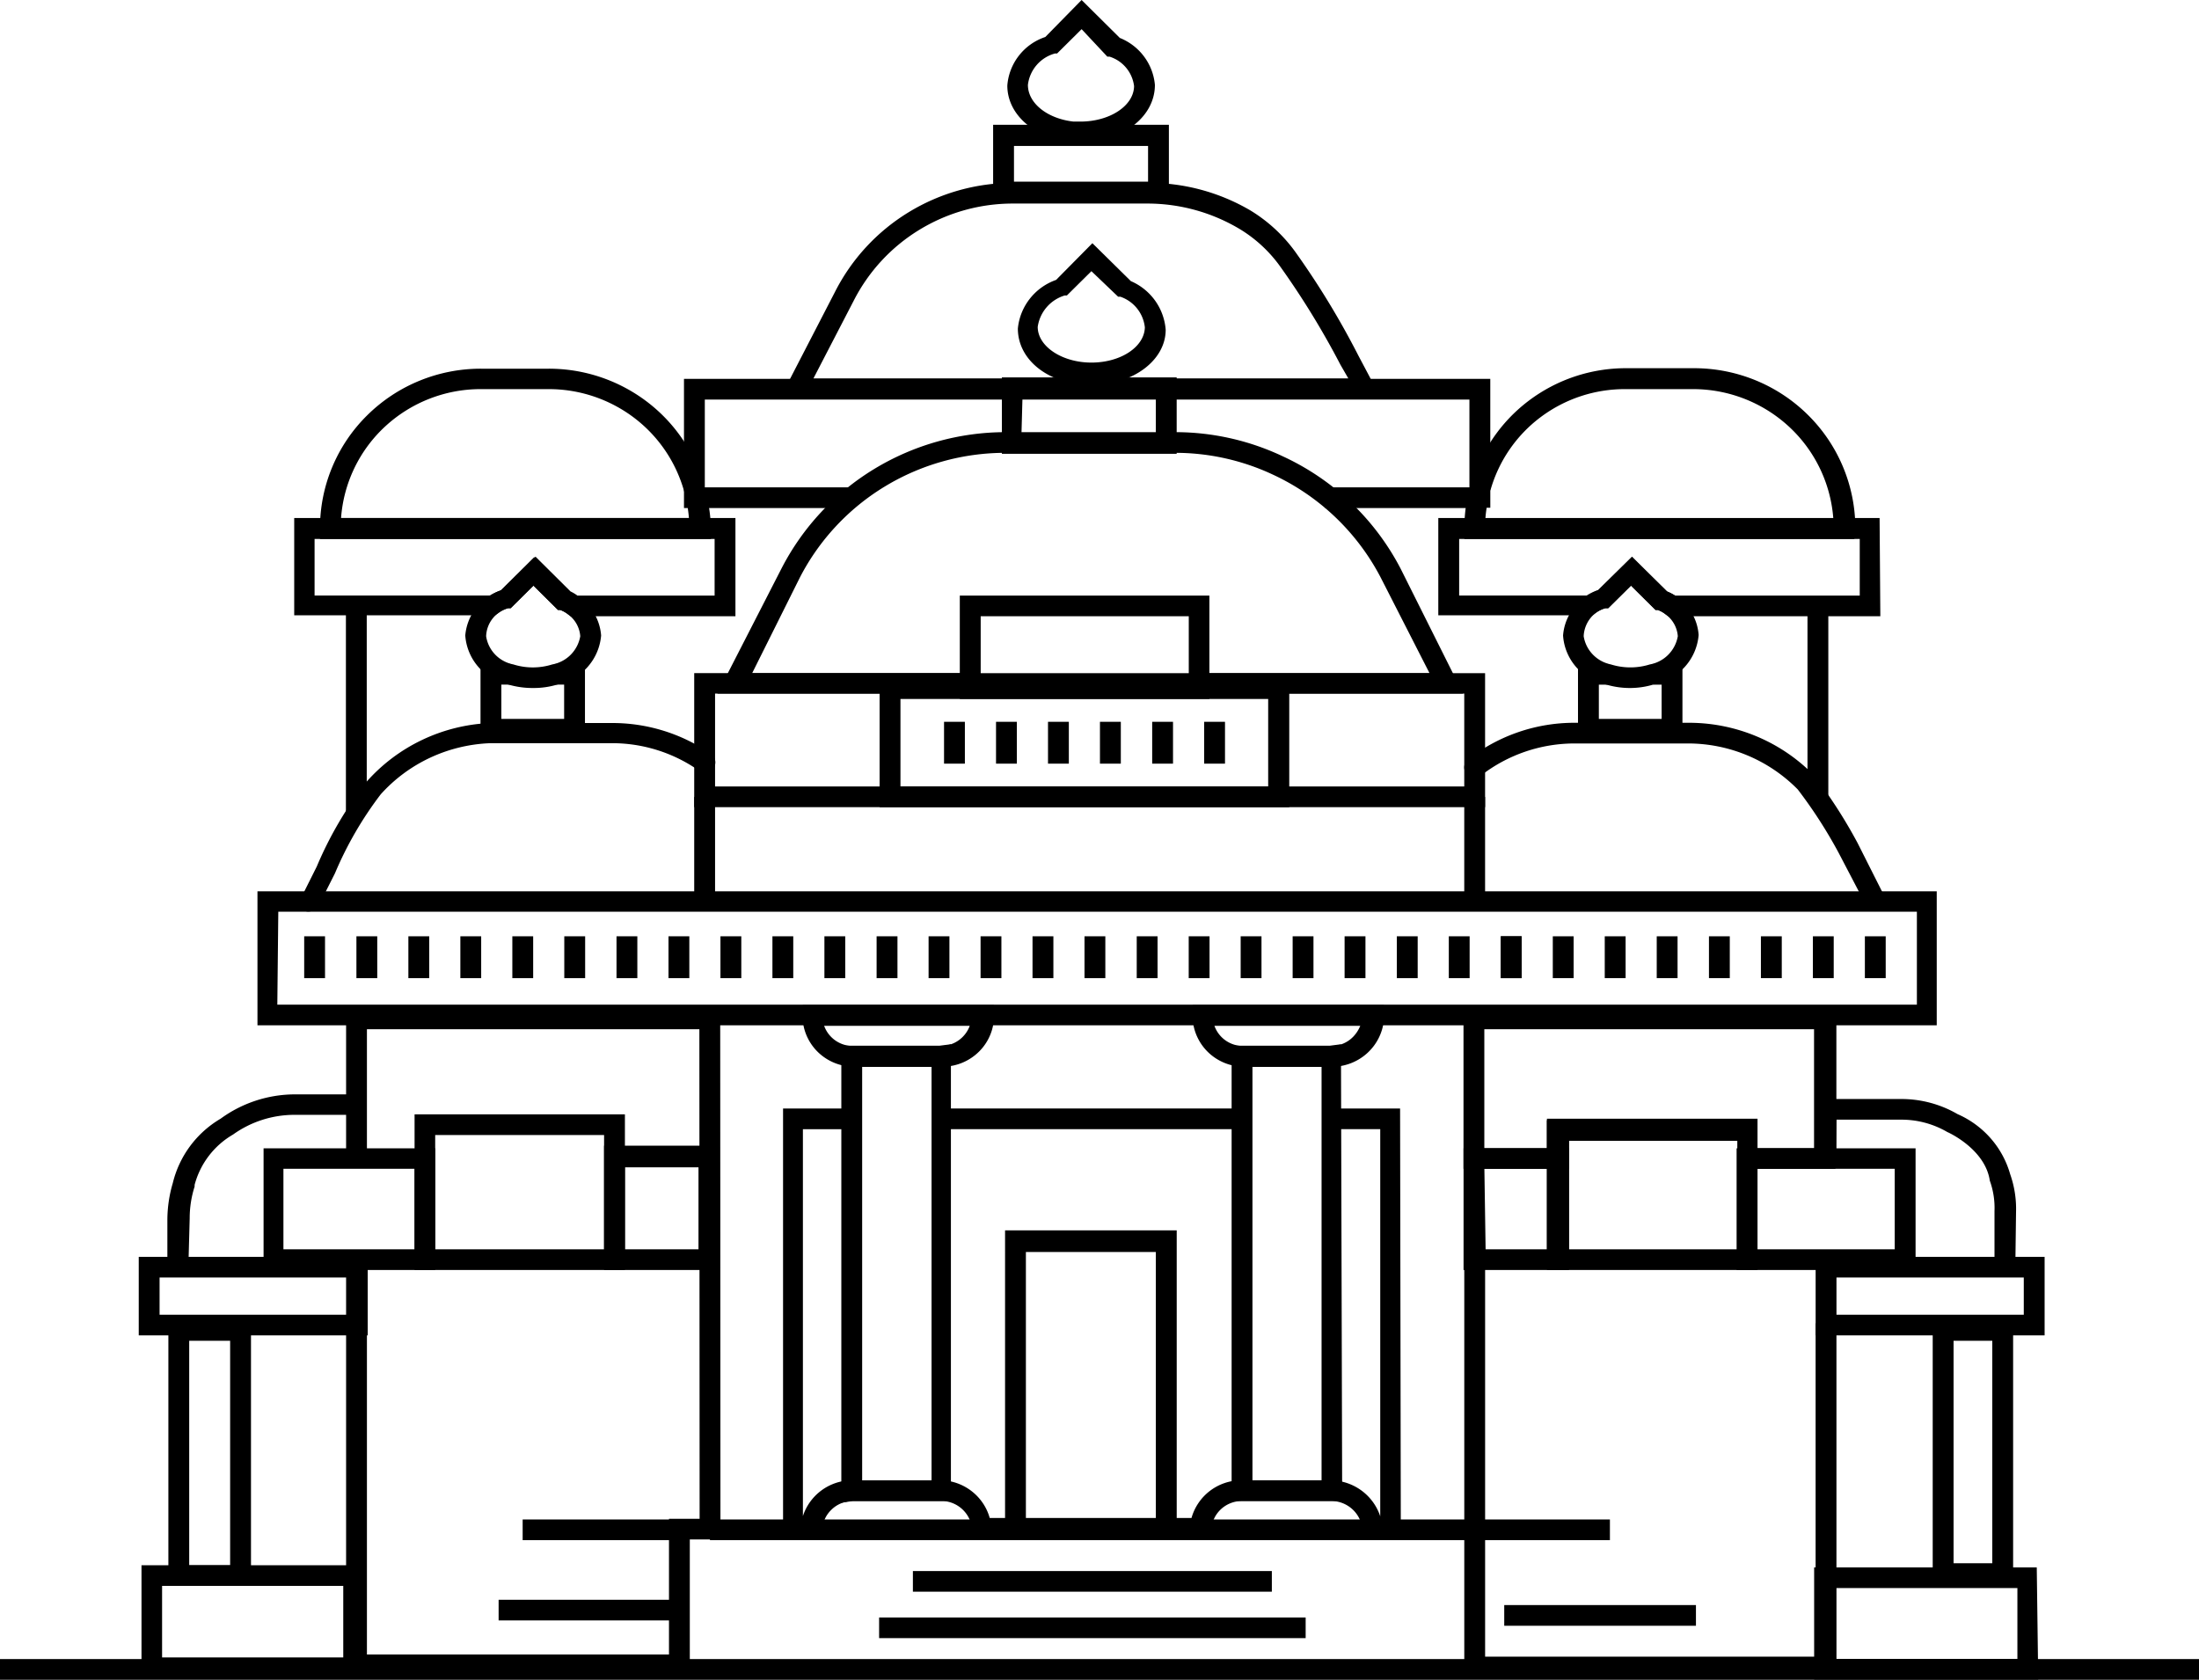
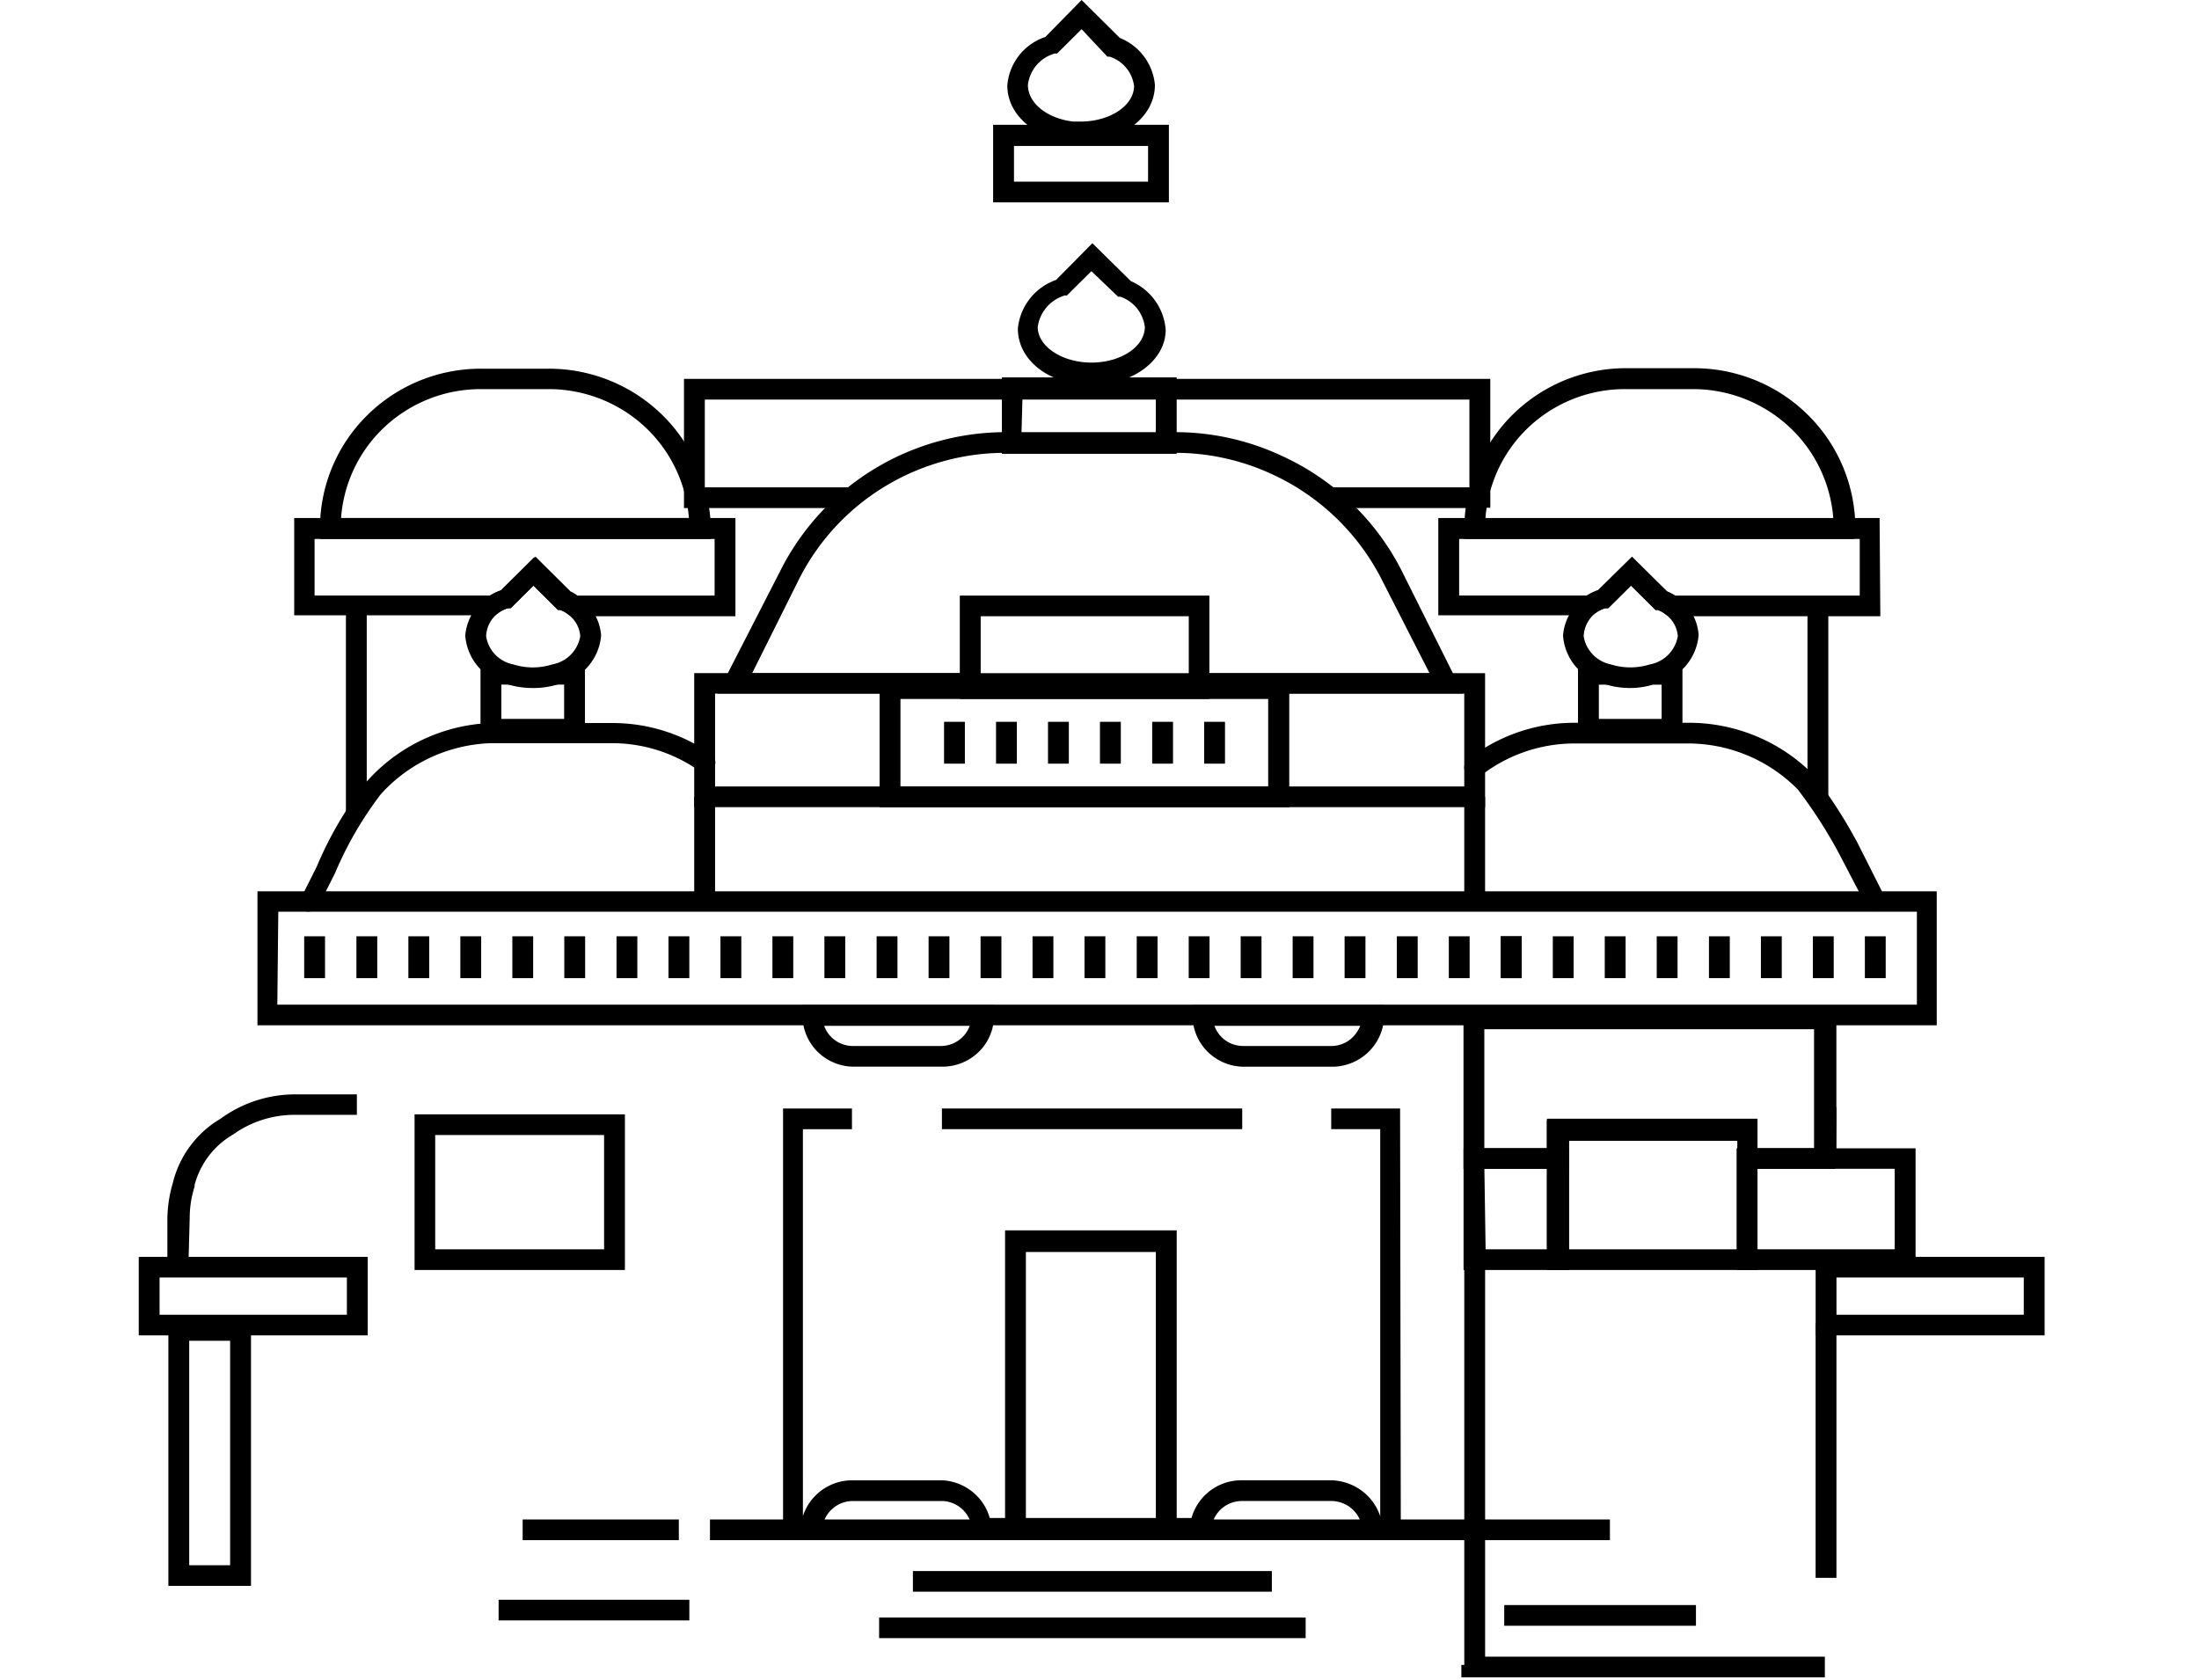
<svg xmlns="http://www.w3.org/2000/svg" width="72" height="55" fill="none">
  <g fill="#000000" clip-path="url(#a)">
-     <path d="M0 54.323h72V55H0v-.677Zm45.23-41.256H25.526l1.814-3.511a6.494 6.494 0 0 1 2.408-2.605 6.565 6.565 0 0 1 3.428-.963h4.406a6.566 6.566 0 0 1 3.355.9A5.05 5.05 0 0 1 42.47 8.33a26.808 26.808 0 0 1 2.006 3.313l.755 1.425Zm-18.597-.676h17.514l-.257-.446a26.956 26.956 0 0 0-1.95-3.186 4.488 4.488 0 0 0-1.333-1.25 5.895 5.895 0 0 0-3.026-.844h-4.406a5.87 5.87 0 0 0-3.069.857A5.807 5.807 0 0 0 27.95 9.85l-1.316 2.54Z" />
    <path d="M38.272 6.625h-5.755v-2.54h5.755v2.54ZM33.2 5.948h4.39v-1.17H33.2v1.17Zm-23.028 23.89a.333.333 0 0 1-.153 0 .337.337 0 0 1-.189-.327.332.332 0 0 1 .036-.128l.506-1.011c.413-.981.953-1.904 1.605-2.747a5.702 5.702 0 0 1 1.836-1.394 5.744 5.744 0 0 1 2.242-.557h3.95a5.65 5.65 0 0 1 3.274 1.011.338.338 0 0 1 .135.35.336.336 0 0 1-.275.257.344.344 0 0 1-.253-.058 4.948 4.948 0 0 0-2.866-.9h-3.965c-.68.025-1.35.186-1.966.473a5.045 5.045 0 0 0-1.622 1.2 11.817 11.817 0 0 0-1.5 2.588l-.515 1.02a.35.35 0 0 1-.28.222Zm51.234 0a.338.338 0 0 1-.305-.192l-.899-1.72a15.393 15.393 0 0 0-1.34-2.078 5.05 5.05 0 0 0-3.572-1.505h-3.733c-1.111 0-2.191.37-3.066 1.05a.342.342 0 0 1-.477-.059.336.336 0 0 1 .06-.474 5.648 5.648 0 0 1 3.483-1.194h3.765a5.73 5.73 0 0 1 2.215.454c.7.296 1.334.73 1.863 1.274a16.257 16.257 0 0 1 1.42 2.206l.867 1.72a.34.34 0 0 1-.152.453.363.363 0 0 1-.129.064Zm-15.54 20.544h-1.26v-.311a1.016 1.016 0 0 0-.318-.647 1.032 1.032 0 0 0-.669-.277h-2.954c-.254 0-.499.095-.685.266a.992.992 0 0 0-.318.658v.31h-7.834v-.31a1.008 1.008 0 0 0-.298-.633c-.172-.17-.4-.273-.641-.29h-2.986c-.26.005-.508.11-.69.294a.977.977 0 0 0-.29.629v.31h-1.284V36.296h2.256v.677h-1.606V49.64a1.7 1.7 0 0 1 1.557-1.17h3.018c.355.02.694.15.97.371.277.221.477.523.572.863h6.606a1.693 1.693 0 0 1 1.63-1.235h2.945c.358.008.704.125.992.336.287.211.502.506.613.843V36.972h-1.605v-.677h2.255l.024 14.087Z" />
    <path d="M30.84 36.295h9.833v.677H30.84v-.677Z" />
-     <path d="M27.547 49.203V34.24h3.21l.378-.048v14.955h-3.21l-.378.056Zm.682-.733h2.272V34.933h-2.272V48.47Zm15.717.677h-3.62V34.24h3.21l.37-.048.04 14.955Zm-2.938-.677h2.263V34.933h-2.263V48.47Z" />
    <path d="M30.797 34.925H27.89a1.693 1.693 0 0 1-1.083-.452 1.668 1.668 0 0 1-.522-1.045 1.28 1.28 0 0 1 0-.175v-.342h6.253v.342a1.28 1.28 0 0 1 0 .175c-.04.38-.21.734-.482 1.004a1.7 1.7 0 0 1-1.14.493h-.12Zm-3.813-1.337a1 1 0 0 0 .915.66h2.938a1.009 1.009 0 0 0 .915-.66h-4.768Zm11.543-18.73h-5.723v-2.5h5.723v2.5Zm-5.081-.676h4.398v-1.155h-4.366l-.032 1.155ZM11.332 41.24h.682v.422h-.682v-.422Z" />
-     <path d="M22.585 54.849H11.332V41.177h.682v12.995h9.89v-4.443h1.003l-.008-16.03H12.014v4.22h-.682v-4.896h12.249l.008 17.383h-1.003v4.443Zm43.401-13.362h-.682v-1.831a2.624 2.624 0 0 0-.153-.996c-.152-1.043-1.38-1.592-1.388-1.592a2.98 2.98 0 0 0-1.533-.407h-2.408v-.676h2.408a3.658 3.658 0 0 1 1.862.493c.416.182.786.452 1.085.792.298.34.517.741.64 1.175.137.389.203.799.193 1.21l-.024 1.832Zm-.072 10.368h-2.633V43.23h2.633v8.624Zm-1.95-.67h1.268V43.9h-1.268v7.286Z" />
    <path d="M60.095 38.27h-3.211v-.916H51.37v.916h-3.452v-5.248h12.209v3.608l-.032 1.64Zm-2.553-.677h1.854V33.7H48.6v3.894h2.047v-.916h6.895v.916Z" />
    <path d="M59.446 36.247h.683v1.688h-.683v-1.688Zm.305 18.673H47.848v-.406h.337v-.27H59.75v.676Zm-8.38-13.337H47.92V37.6h3.451v3.982Zm-2.729-.677h2.007V38.27h-2.047l.04 2.636Z" />
    <path d="M62.72 41.583h-5.86V37.6h5.86v3.982Zm-5.178-.677h4.495V38.27h-4.495v2.636Zm-13.967-5.98h-2.913a1.693 1.693 0 0 1-1.084-.453 1.668 1.668 0 0 1-.522-1.044 1.28 1.28 0 0 1 0-.175v-.343h6.253v.343a1.28 1.28 0 0 1 0 .175 1.69 1.69 0 0 1-.527 1.039 1.717 1.717 0 0 1-1.078.458h-.129Zm-3.812-1.338a.996.996 0 0 0 .915.66h2.938a.991.991 0 0 0 .682-.294c.104-.105.185-.23.24-.366h-4.775Zm-33.6 8.074H5.48v-1.72c.002-.407.061-.812.177-1.202a3.364 3.364 0 0 1 1.565-2.11 4.14 4.14 0 0 1 2.408-.797h2.055v.67H9.63a3.455 3.455 0 0 0-1.998.644 2.71 2.71 0 0 0-1.26 1.649v.056c-.107.334-.161.684-.161 1.035l-.048 1.775Zm2.055 10.265H5.513V43.23h2.705v8.696Zm-2.023-.677h1.34V43.9h-1.34v7.35Z" />
-     <path d="M14.249 41.583H8.63V37.6h5.619v3.982Zm-4.969-.677h4.295V38.27H9.28v2.636Zm14.272.677h-3.773v-4.07h3.773v4.07Zm-3.09-.677h2.408v-2.684h-2.408v2.684Zm-8.517 14.038H4.633V51.25h7.312v3.694Zm-6.638-.676h5.932v-2.341H5.307v2.34Zm61.429.724h-7.337v-3.67h7.289l.048 3.67Zm-6.606-.676h5.924v-2.318H60.13v2.318Z" />
    <path d="M20.461 41.583h-6.887v-5.096h6.887v5.096Zm-6.212-.677h5.53v-3.742h-5.53v3.742Zm43.296.677H50.65V36.63h6.895v4.953Zm-6.173-.677h5.53v-3.583h-5.53v3.583Zm-32.22-16.69h-3.419v-2.477h.972v.677h-.29v1.123h2.056v-1.123h-.281v-.677h.963v2.477Z" />
    <path d="M17.458 22.527a2.803 2.803 0 0 1-.86-.127c-.368-.086-.7-.287-.945-.574a1.752 1.752 0 0 1-.419-1.019c.028-.33.152-.646.357-.907.205-.262.483-.459.8-.566l1.099-1.09 1.148 1.138a1.676 1.676 0 0 1 1.044 1.425 1.777 1.777 0 0 1-.433 1.021c-.25.287-.585.487-.956.572a2.65 2.65 0 0 1-.835.127Zm-1.541-1.696c.034.227.138.437.297.602.16.166.367.278.594.322.415.131.86.131 1.276 0a1.135 1.135 0 0 0 .915-.924.973.973 0 0 0-.401-.716.916.916 0 0 0-.257-.144h-.073l-.802-.796-.747.74h-.088a.99.99 0 0 0-.714.916Zm39.17 3.384h-3.42V21.74h.972v.677h-.289v1.122h2.055v-1.122h-.273v-.677h.955v2.476Z" />
    <path d="M53.394 22.527a2.715 2.715 0 0 1-.851-.127 1.768 1.768 0 0 1-.948-.572 1.745 1.745 0 0 1-.417-1.02 1.677 1.677 0 0 1 .675-1.22c.142-.11.302-.196.473-.254l1.108-1.09 1.148 1.122c.13.052.25.122.361.207a1.654 1.654 0 0 1 .674 1.218 1.776 1.776 0 0 1-.432 1.021c-.25.287-.585.487-.956.572a2.65 2.65 0 0 1-.835.143Zm-1.541-1.696c.036.226.14.435.3.6.159.165.365.278.59.324.416.13.862.13 1.277 0a1.135 1.135 0 0 0 .915-.924.974.974 0 0 0-.401-.717.916.916 0 0 0-.257-.143h-.072l-.803-.796-.747.74h-.096a.99.99 0 0 0-.33.168 1.02 1.02 0 0 0-.376.748Zm-16.118-8.226c-1.365 0-2.408-.796-2.408-1.847.034-.356.17-.695.392-.977.222-.283.52-.496.86-.616l1.188-1.202 1.26 1.242a1.9 1.9 0 0 1 .794.639c.2.28.32.61.346.954 0 .995-1.068 1.807-2.432 1.807Zm0-3.726-.803.796h-.072a1.261 1.261 0 0 0-.883 1.027c0 .645.803 1.17 1.758 1.17s1.734-.509 1.75-1.154a1.197 1.197 0 0 0-.803-1.003h-.072l-.875-.836Zm-.361-4.229h-.281c-1.228-.127-2.111-.9-2.111-1.847.026-.357.159-.699.38-.982.221-.284.522-.496.864-.61L35.414 0l1.252 1.242c.316.127.59.337.792.608.203.271.326.593.356.93 0 1.058-1.076 1.87-2.44 1.87Zm-.225-.669h.225c.963 0 1.75-.517 1.758-1.162a1.158 1.158 0 0 0-.803-.964h-.072l-.843-.9-.803.797h-.072a1.214 1.214 0 0 0-.883 1.027c0 .605.642 1.107 1.493 1.202Zm-18.823 48.4h6.245v.676h-6.245v-.677Zm32.926.174h6.277v.677h-6.277v-.677Zm-37.212-8.83H4.543v-2.572h7.497v2.572Zm-6.815-.677h6.133v-1.219H5.225v1.219Zm42.719-1.744h.682v13.529h-.682v-13.53Z" />
    <path d="M23.246 49.752h29.466v.677H23.246v-.677Zm36.2-6.426h.683v8.337h-.682v-8.337Z" />
    <path d="M66.945 43.725h-7.497v-2.572h7.497v2.572Zm-6.815-.677h6.133V41.83H60.13v1.218Zm3.283-9.476H8.43v-4.388h54.983v4.388ZM9.08 32.895h53.683v-3.042H9.112l-.032 3.042ZM47.905 22.71H23.488l2.11-4.116a8.204 8.204 0 0 1 3.029-3.24 8.293 8.293 0 0 1 4.284-1.204h5.619a8.234 8.234 0 0 1 3.484.797 8.23 8.23 0 0 1 3.844 3.67l2.047 4.093Zm-23.277-.668h22.178L45.2 18.896a7.576 7.576 0 0 0-3.532-3.36 7.531 7.531 0 0 0-3.21-.709H32.91c-1.39.001-2.752.382-3.937 1.101a7.517 7.517 0 0 0-2.781 2.976l-1.565 3.138Z" />
    <path d="M48.625 26.429H22.73V22.04h9.03v.669h-8.347v3.042h24.53V22.71h-8.685v-.669h9.367v4.388Z" />
    <path d="M22.73 26.095h.683v3.36h-.683v-3.36Zm25.213 0h.682v3.472h-.682v-3.472Zm-9.416 24.327h-5.619V40.285h5.62v10.137Zm-4.936-.67h4.254v-8.759H33.59v8.76Zm9.8-33.794h4.993v.677h-4.993v-.677Z" />
    <path d="M27.885 16.635h-5.49v-4.229h26.4v3.623h-.683v-2.946H23.077v2.875h4.808v.677Zm14.328 9.794H28.8v-4.22h13.413v4.22Zm-12.73-.677h12.04v-2.866h-12.04v2.866Z" />
    <path d="M39.598 22.885h-8.172v-3.384h8.172v3.384Zm-7.49-.677h6.815v-2.03H32.11v2.03Zm-8.829-4.562H10.477v-.343a5.188 5.188 0 0 1 1.542-3.701 5.27 5.27 0 0 1 1.712-1.134 5.304 5.304 0 0 1 2.02-.396h2.214a5.31 5.31 0 0 1 3.206 1.072 5.238 5.238 0 0 1 1.892 2.782l-.659.175a4.562 4.562 0 0 0-1.646-2.425 4.624 4.624 0 0 0-2.793-.935H15.75a4.604 4.604 0 0 0-3.13 1.214 4.532 4.532 0 0 0-1.453 3.006h11.39a4.983 4.983 0 0 0-.088-.605l.666-.144c.085.358.133.724.144 1.091v.343Zm37.437 0h-12.77v-.343a5.45 5.45 0 0 1 .112-1.083l.104-.294a5.205 5.205 0 0 1 1.883-2.798 5.277 5.277 0 0 1 3.214-1.072h2.208c1.399 0 2.741.55 3.731 1.532a5.219 5.219 0 0 1 1.55 3.7l-.032.358Zm-12.04-.677h11.35a4.557 4.557 0 0 0-1.46-3.008 4.628 4.628 0 0 0-3.132-1.22h-2.207a4.592 4.592 0 0 0-2.784.918 4.53 4.53 0 0 0-1.647 2.41v.557h-.12a4.024 4.024 0 0 0-.04.343h.04Z" />
    <path d="M24.081 20.178h-5.394l-.088-.064a.916.916 0 0 0-.257-.143h-.072l-.803-.796-.747.74h-.088a.992.992 0 0 0-.329.167l-.096.064H9.633v-3.185H24.08v3.217Zm-5.193-.677h4.51v-1.855H10.3V19.5h5.755a1.61 1.61 0 0 1 .378-.183l1.1-1.091 1.147 1.139c.08.038.154.083.225.135h-.016Zm42.678.677h-6.943l-.088-.064a.916.916 0 0 0-.257-.143h-.073l-.802-.796-.747.74h-.096a.99.99 0 0 0-.33.167l-.087.064h-5.05v-3.185h14.449l.024 3.217Zm-6.719-.677h6.045v-1.855H47.776V19.5h4.174c.118-.075.245-.137.377-.183l1.108-1.091 1.148 1.139c.091.038.18.084.264.135Z" />
    <path d="M11.325 19.923h.683v6.689h-.682v-6.69Zm47.856 0h.682v6.21h-.682v-6.21ZM29.891 51.44h11.752v.677H29.89v-.677Zm-1.107 1.521H42.75v.677H28.784v-.677ZM9.96 30.657h.682v1.37h-.682v-1.37Zm1.71 0h.682v1.37h-.682v-1.37Zm1.701 0h.683v1.37h-.683v-1.37Zm1.702 0h.682v1.37h-.682v-1.37Zm1.702 0h.682v1.37h-.682v-1.37Zm1.701 0h.683v1.37h-.683v-1.37Zm1.71 0h.682v1.37h-.682v-1.37Zm1.702 0h.682v1.37h-.682v-1.37Zm1.701 0h.683v1.37h-.683v-1.37Zm1.702 0h.682v1.37h-.682v-1.37Zm1.702 0h.682v1.37h-.682v-1.37Zm1.71 0h.682v1.37h-.683v-1.37Zm1.701 0h.682v1.37h-.682v-1.37Zm1.702 0h.682v1.37h-.682v-1.37Zm1.701 0h.683v1.37h-.683v-1.37Zm1.702 0h.682v1.37h-.682v-1.37Zm1.71 0h.682v1.37h-.682v-1.37Zm1.702 0h.682v1.37h-.682v-1.37Zm1.701 0h.682v1.37h-.682v-1.37Zm1.702 0h.682v1.37h-.682v-1.37Zm1.701 0h.683v1.37h-.683v-1.37Zm1.71 0h.683v1.37h-.683v-1.37Zm1.702 0h.682v1.37h-.682v-1.37Zm1.701 0h.683v1.37h-.683v-1.37Z" />
    <path d="M49.14 30.657h.682v1.37h-.682v-1.37Zm1.702 0h.682v1.37h-.682v-1.37Zm1.701 0h.683v1.37h-.683v-1.37Zm1.702 0h.682v1.37h-.682v-1.37Zm1.71 0h.682v1.37h-.682v-1.37Zm1.701 0h.683v1.37h-.683v-1.37Zm1.702 0h.682v1.37h-.682v-1.37Zm1.702 0h.682v1.37h-.682v-1.37ZM30.91 23.634h.682v1.37h-.682v-1.37Zm1.702 0h.682v1.37h-.682v-1.37Zm1.702 0h.682v1.37h-.682v-1.37Zm1.701 0h.683v1.37h-.683v-1.37Zm1.71 0h.682v1.37h-.682v-1.37Zm1.702 0h.682v1.37h-.682v-1.37ZM17.113 49.752h5.113v.677h-5.113v-.677Z" />
  </g>
  <defs>
    <clipPath id="a">
      <path fill="#fff" d="M0 0h72v55H0z" />
    </clipPath>
  </defs>
</svg>